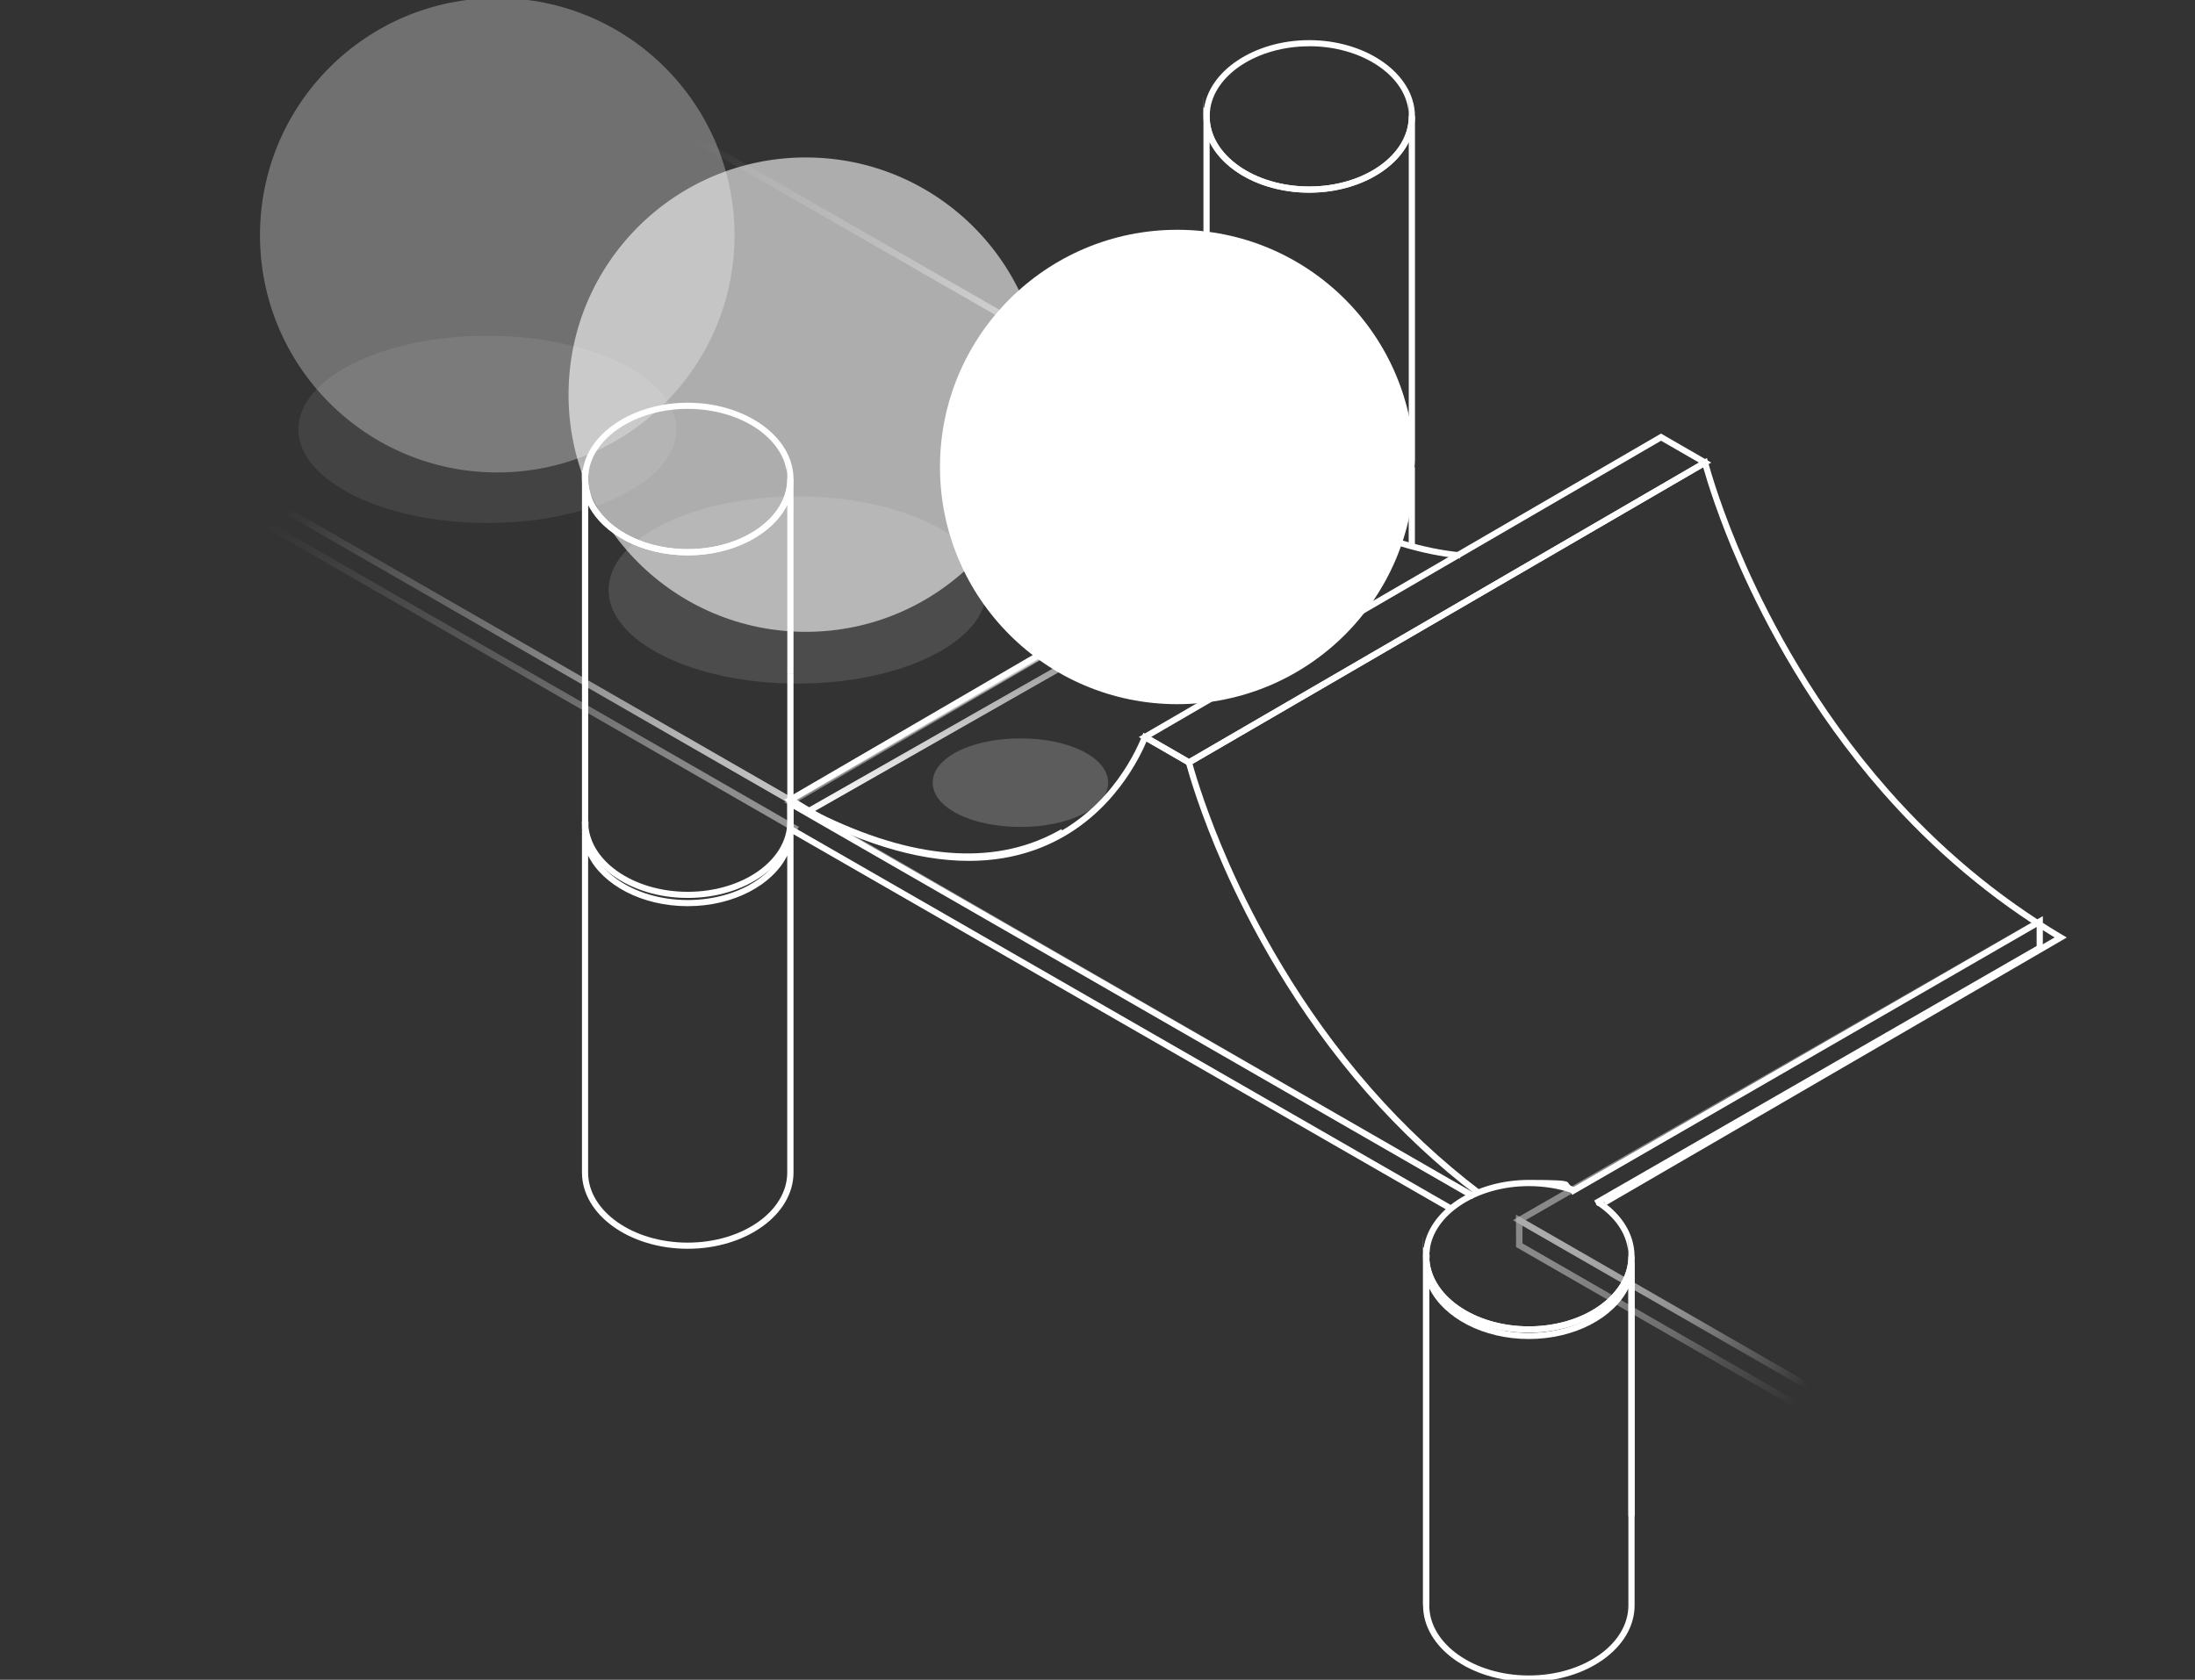
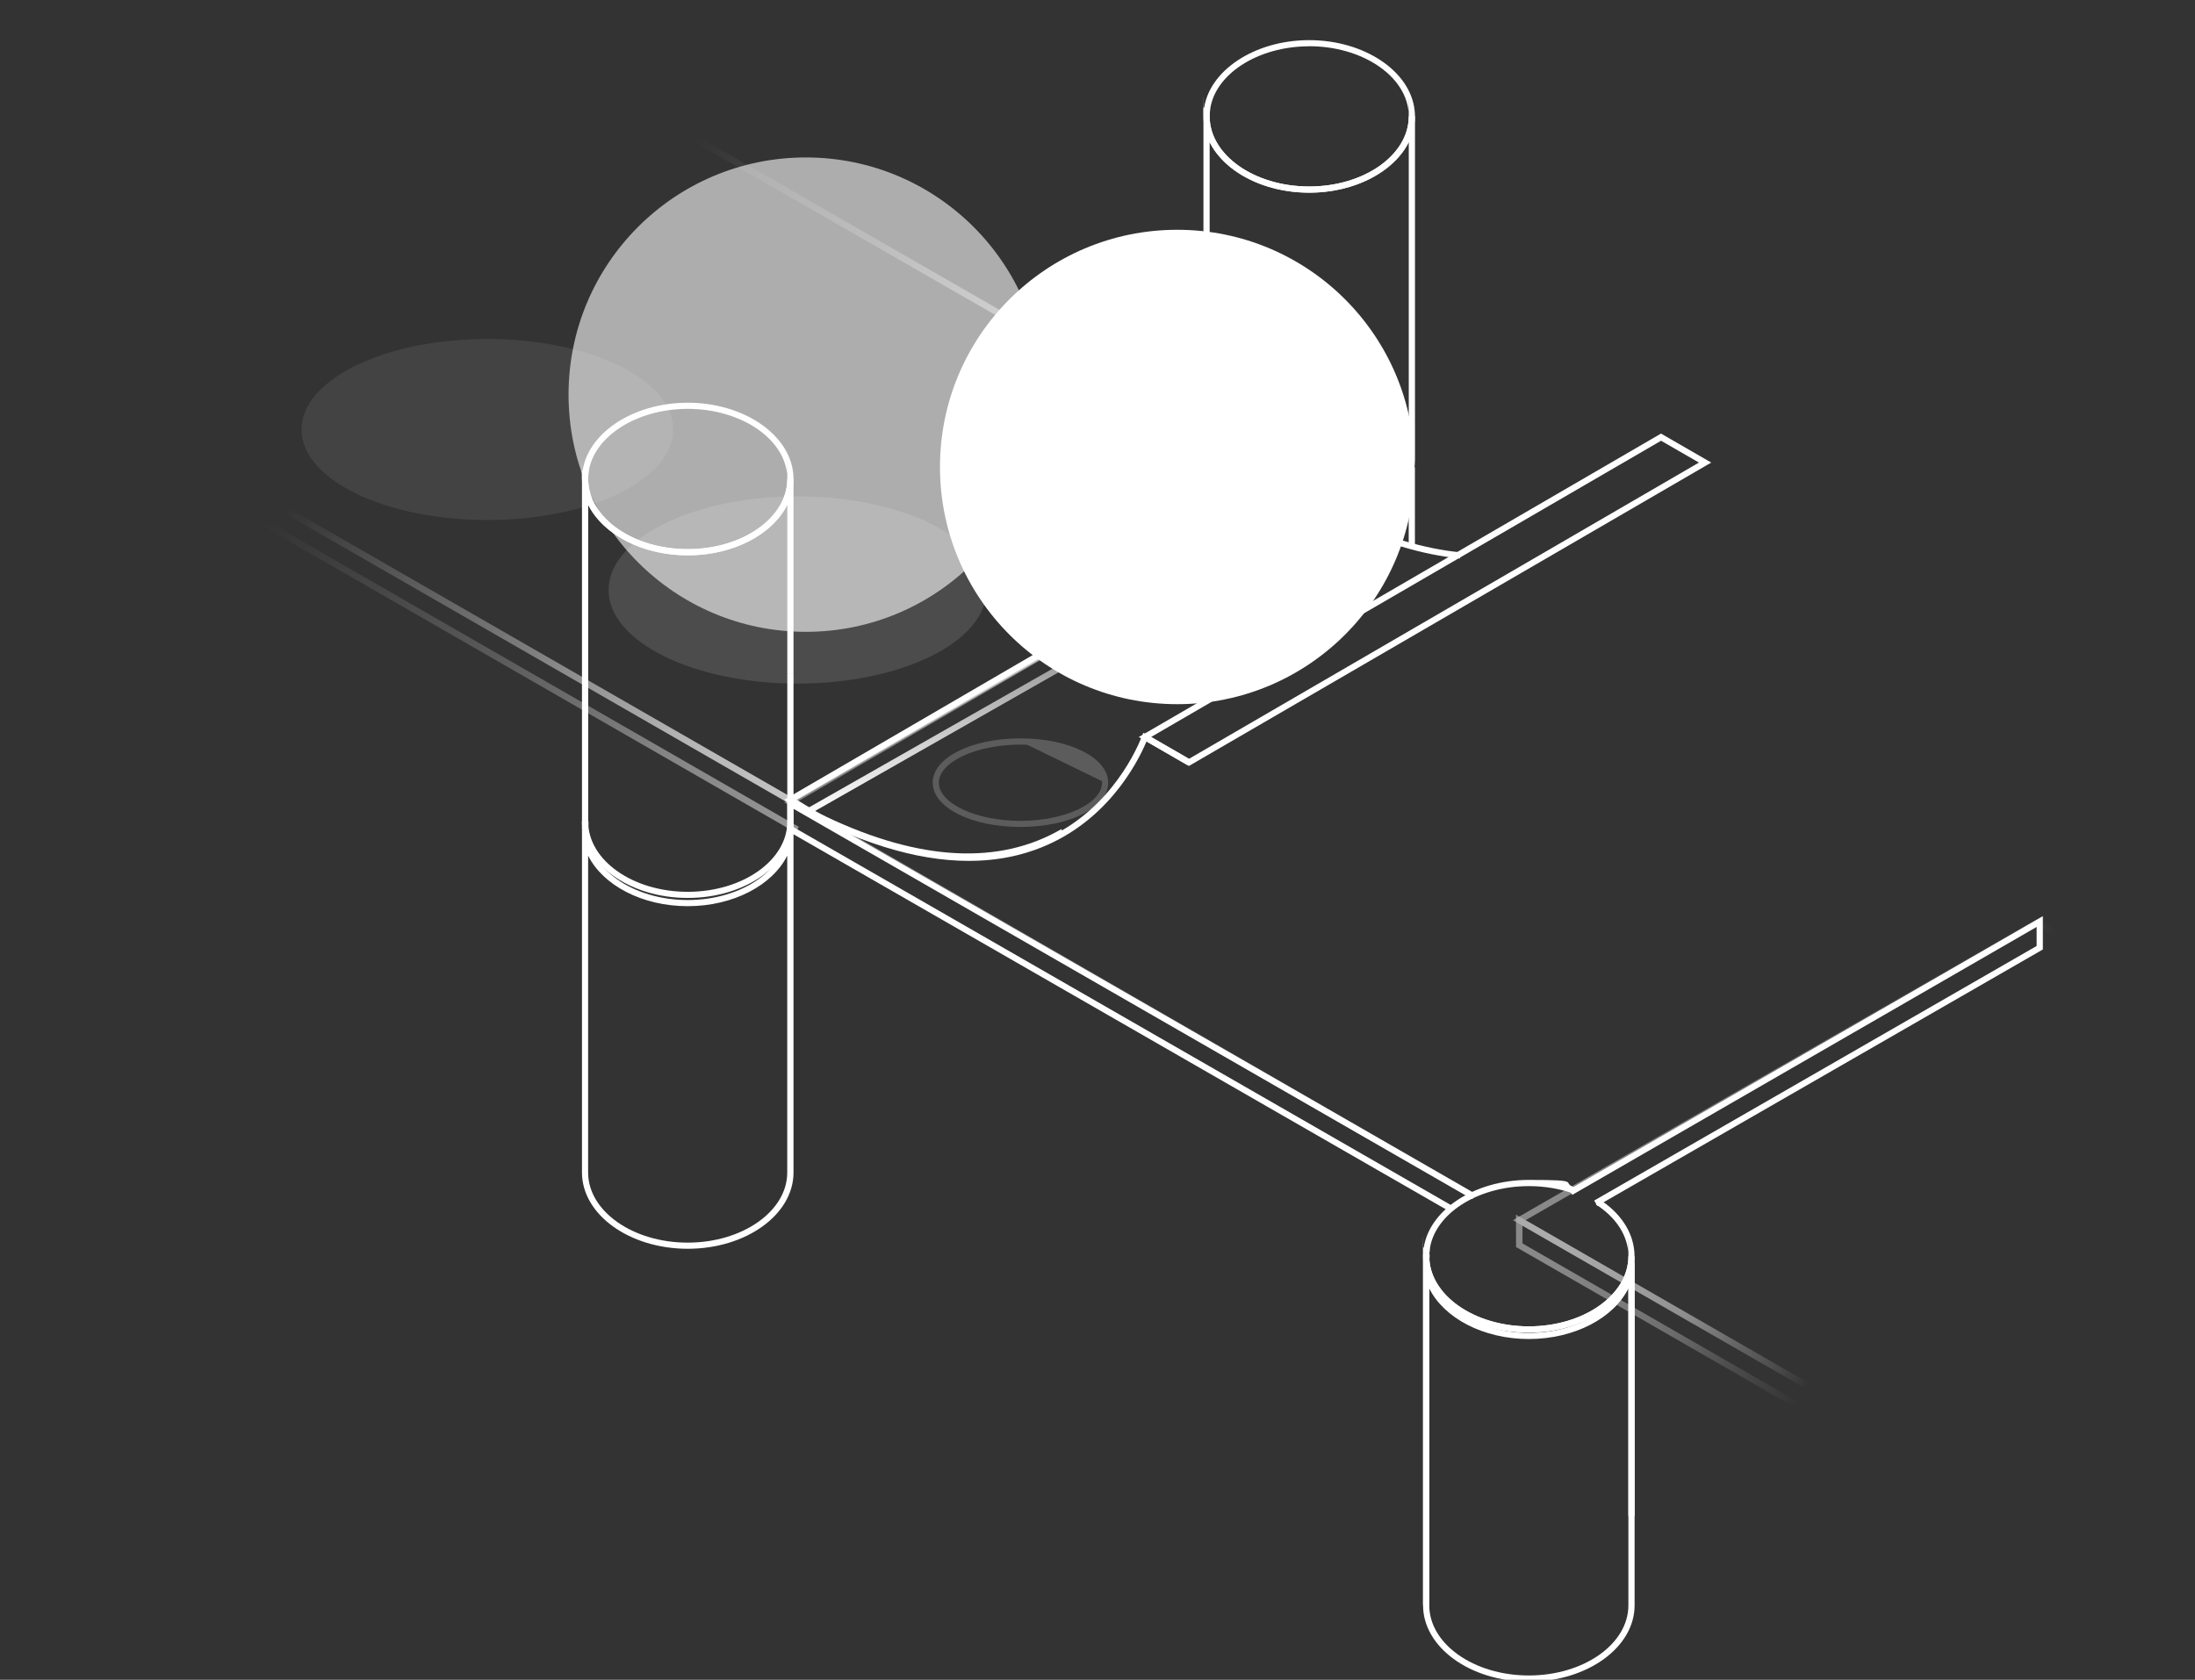
<svg xmlns="http://www.w3.org/2000/svg" id="Layer_2" version="1.1" viewBox="0 0 3285.1 2514.7">
  <rect x="0" y="0" width="3285.1" height="2514.7" fill="#333333" stroke="none" />
  <defs>
    <style>
      .st0 {
        fill: url(#linear-gradient2);
      }

      .st1 {
        fill: url(#linear-gradient1);
      }

      .st2 {
        fill: url(#linear-gradient3);
      }

      .st3 {
        fill: url(#linear-gradient5);
      }

      .st4 {
        fill: url(#linear-gradient4);
      }

      .st5 {
        fill: url(#linear-gradient);
      }

      .st6 {
        opacity: .3;
      }

      .st6, .st7, .st8, .st9 {
        fill: #fff;
      }

      .st7 {
        opacity: .6;
      }

      .st10 {
        opacity: .7;
      }

      .st11, .st9 {
        opacity: .4;
      }

      .st12 {
        opacity: .6;
      }

      .st13 {
        opacity: .2;
      }

      .st9 {
        isolation: isolate;
      }
    </style>
    <linearGradient id="linear-gradient" x1="11722.3" y1="-1962.8" x2="12279.7" y2="-2733.5" gradientTransform="translate(13315.7 2946.8) rotate(-180) scale(1 -1)" gradientUnits="userSpaceOnUse">
      <stop offset="0" stop-color="#fff" stop-opacity=".6" />
      <stop offset="0" stop-color="#fff" stop-opacity=".6" />
      <stop offset=".3" stop-color="#fff" stop-opacity=".5" />
      <stop offset=".5" stop-color="#fff" stop-opacity=".4" />
      <stop offset=".7" stop-color="#fff" stop-opacity=".2" />
      <stop offset="1" stop-color="#fff" stop-opacity="0" />
      <stop offset="1" stop-color="#fff" stop-opacity="0" />
    </linearGradient>
    <linearGradient id="linear-gradient1" x1="11878.4" y1="-1337.2" x2="12625.6" y2="-2370.2" gradientTransform="translate(13315.7 2946.8) rotate(-180) scale(1 -1)" gradientUnits="userSpaceOnUse">
      <stop offset="0" stop-color="#fff" stop-opacity=".6" />
      <stop offset="0" stop-color="#fff" stop-opacity=".6" />
      <stop offset=".3" stop-color="#fff" stop-opacity=".5" />
      <stop offset=".5" stop-color="#fff" stop-opacity=".4" />
      <stop offset=".7" stop-color="#fff" stop-opacity=".2" />
      <stop offset="1" stop-color="#fff" stop-opacity="0" />
      <stop offset="1" stop-color="#fff" stop-opacity="0" />
    </linearGradient>
    <linearGradient id="linear-gradient2" x1="12077.8" y1="-1214.6" x2="12816.4" y2="-2235.8" gradientTransform="translate(13315.7 2946.8) rotate(-180) scale(1 -1)" gradientUnits="userSpaceOnUse">
      <stop offset="0" stop-color="#fff" stop-opacity=".6" />
      <stop offset="0" stop-color="#fff" stop-opacity=".6" />
      <stop offset=".3" stop-color="#fff" stop-opacity=".5" />
      <stop offset=".5" stop-color="#fff" stop-opacity=".4" />
      <stop offset=".7" stop-color="#fff" stop-opacity=".2" />
      <stop offset="1" stop-color="#fff" stop-opacity="0" />
      <stop offset="1" stop-color="#fff" stop-opacity="0" />
    </linearGradient>
    <linearGradient id="linear-gradient3" x1="11729.7" y1="-2199.6" x2="11729.7" y2="-1727.4" gradientTransform="translate(13315.7 2946.8) rotate(-180) scale(1 -1)" gradientUnits="userSpaceOnUse">
      <stop offset="0" stop-color="#fff" stop-opacity="0" />
      <stop offset="1" stop-color="#fff" />
    </linearGradient>
    <linearGradient id="linear-gradient4" x1="2509" y1="1533.9" x2="2888.6" y2="1740.9" gradientUnits="userSpaceOnUse">
      <stop offset="0" stop-color="#fff" stop-opacity=".6" />
      <stop offset="0" stop-color="#fff" stop-opacity=".6" />
      <stop offset=".3" stop-color="#fff" stop-opacity=".5" />
      <stop offset=".5" stop-color="#fff" stop-opacity=".4" />
      <stop offset=".7" stop-color="#fff" stop-opacity=".2" />
      <stop offset="1" stop-color="#fff" stop-opacity="0" />
      <stop offset="1" stop-color="#fff" stop-opacity="0" />
    </linearGradient>
    <linearGradient id="linear-gradient5" x1="2318.8" y1="1882.5" x2="2697.6" y2="2089.1" gradientUnits="userSpaceOnUse">
      <stop offset="0" stop-color="#fff" stop-opacity=".6" />
      <stop offset="0" stop-color="#fff" stop-opacity=".6" />
      <stop offset=".3" stop-color="#fff" stop-opacity=".5" />
      <stop offset=".5" stop-color="#fff" stop-opacity=".4" />
      <stop offset=".7" stop-color="#fff" stop-opacity=".2" />
      <stop offset="1" stop-color="#fff" stop-opacity="0" />
      <stop offset="1" stop-color="#fff" stop-opacity="0" />
    </linearGradient>
  </defs>
  <g id="Capa_1">
    <g>
      <g>
        <g>
          <g>
            <rect class="st8" x="2437.1" y="1902.7" width="9.3" height="367" />
            <path class="st8" d="M2139.1,2403.3h-9.3v-522.6h9.3c0,57.9,66.9,105,149,105s149-47.1,149-105h9.3v22h-3c-14.3,52.5-78.5,92.2-155.3,92.2s-127.1-31.6-149-75.7v484.1h0Z" />
            <path class="st8" d="M2139.1,1880.8h-9.3v-12.9h9.8v5.1c-.4,2.6-.5,5.2-.5,7.8h0Z" />
          </g>
          <path class="st8" d="M2288.1,1994.8c-87.3,0-158.3-51.2-158.3-114.2s.2-5.9.5-8.8c6.2-59.1,75.5-105.4,157.8-105.4s47,3.8,68.4,11.2l-3,8.8c-20.5-7.1-42.4-10.7-65.4-10.7-77.6,0-142.9,42.6-148.6,97.1-.3,2.6-.4,5.2-.4,7.8,0,57.9,66.9,105,149,105s149-47.1,149-105-.2-5.3-.4-7.8c-2.8-26.7-19.9-51.4-48.1-69.6l5-7.8c30.6,19.7,49.1,46.9,52.2,76.4.3,2.9.5,5.8.5,8.8,0,63-71,114.2-158.3,114.2h.1Z" />
        </g>
        <g>
          <path class="st8" d="M2117.6,818.8h-9.3v-83.9c-13,23-39.6,42-79.6,56.9l-3.2-8.7c54.9-20.4,82.8-48.6,82.8-83.6h9.3v119.2h0Z" />
          <g>
            <path class="st8" d="M2026,790.8l-2.5-8.9c54-15.4,84.9-49.9,84.9-94.8V212.7c-21.9,44.1-80.5,75.7-149,75.7s-127.1-31.6-149-75.7v429.5h-9.3V174.2h9.3c0,57.9,66.9,105,149,105s149-47.1,149-105h9.3v512.9c0,49.3-33.4,87.1-91.6,103.7h-.1Z" />
            <path class="st8" d="M1810.4,174.2h-9.3v-12.9h9.8v5.1c-.4,2.6-.5,5.2-.5,7.8h0Z" />
            <path class="st8" d="M1959.4,288.5c-87.3,0-158.3-51.2-158.3-114.2s.2-5.9.5-8.8h0c6.2-59.1,75.5-105.4,157.8-105.4s151.6,46.3,157.8,105.4c.3,2.9.5,5.9.5,8.8,0,63-71,114.2-158.3,114.2h0ZM1959.4,69.3c-77.6,0-142.9,42.6-148.6,97.1h0c-.3,2.6-.4,5.2-.4,7.8,0,57.9,66.9,105,149,105s149-47.1,149-105-.2-5.3-.4-7.9c-5.7-54.5-71-97.1-148.6-97.1h0Z" />
          </g>
        </g>
        <g>
          <polygon class="st9" points="2203.4 1795.2 1173.5 1201.2 1952.5 747.3 1957.2 755.3 1192 1201 2208.1 1787.2 2203.4 1795.2" />
          <polygon class="st8" points="2167.5 1812.5 1178.4 1243.7 1178.2 1194.8 1185.1 1198.8 2208.1 1787.2 2203.4 1795.2 1187.5 1210.8 1187.6 1238.3 2172.1 1804.4 2167.5 1812.5" />
          <polygon class="st8" points="2390.5 1805.3 2385.9 1797.3 3048.1 1416.2 3048.1 1387.7 2353.1 1788.8 2348.5 1780.8 3057.4 1371.5 3057.4 1421.5 3055 1422.8 2390.5 1805.3" />
        </g>
        <g>
          <g>
            <path class="st8" d="M1029.3,1869.5c-87.3,0-158.3-51.2-158.3-114.2v-512.9h9.3c0,57.9,66.9,105,149,105s149-47.1,149-105h9.3v512.9c0,63-71,114.2-158.3,114.2h0ZM880.2,1280.9v474.4c0,57.9,66.9,105,149,105s149-47.1,149-105v-474.4c-21.9,44.1-80.5,75.7-149,75.7s-127.1-31.6-149-75.7h0Z" />
            <path class="st8" d="M880.2,1242.4h-9.3v-12.9h9.8v5.1c-.4,2.6-.5,5.2-.5,7.8h0Z" />
          </g>
          <g>
            <path class="st8" d="M1029.3,1344.3c-87.3,0-158.3-51.2-158.3-114.2v-512.9h9.3c0,57.9,66.9,105,149,105s149-47.1,149-105h9.3v274.9h-9.3v-236.4c-21.9,44.1-80.5,75.7-149,75.7s-127.1-31.6-149-75.7v474.4c0,57.9,66.9,105,149,105s149-47.1,149-105v-221h9.3v221c0,63-71,114.2-158.3,114.2h0Z" />
            <rect class="st8" x="1178.3" y="992.1" width="9.3" height="17" />
            <path class="st8" d="M880.2,717.1h-9.3v-12.9h9.8v5.1c-.4,2.6-.5,5.2-.5,7.8h0Z" />
            <path class="st8" d="M1029.3,831.3c-87.3,0-158.3-51.2-158.3-114.2s.2-5.9.5-8.8h0c6.2-59.1,75.5-105.4,157.8-105.4s151.6,46.3,157.8,105.4c.3,2.9.5,5.8.5,8.8,0,63-71,114.2-158.3,114.2h0ZM1029.3,612.1c-77.6,0-142.9,42.6-148.6,97.1h0c-.3,2.6-.4,5.2-.4,7.8,0,57.9,66.9,105,149,105s149-47.1,149-105-.2-5.3-.4-7.8c-5.7-54.5-71-97.1-148.6-97.1h0Z" />
          </g>
        </g>
        <g class="st11">
          <g class="st13">
            <path class="st8" d="M729.4,507.5c153.6,0,278.1,60.6,278.1,135.5s-124.5,135.5-278.1,135.5-278.1-60.7-278.1-135.5,124.5-135.5,278.1-135.5h0Z" />
-             <path class="st8" d="M729.4,782.9c-155.9,0-282.8-62.9-282.8-140.1s126.8-140.1,282.8-140.1,282.8,62.8,282.8,140.1-126.8,140.1-282.8,140.1ZM729.4,512.1c-150.8,0-273.5,58.7-273.5,130.8s122.7,130.8,273.5,130.8,273.5-58.7,273.5-130.8-122.7-130.8-273.5-130.8Z" />
          </g>
        </g>
        <g class="st12">
          <g class="st13">
            <path class="st8" d="M1193.6,747.8c153.6,0,278.1,60.6,278.1,135.5s-124.5,135.5-278.1,135.5-278.1-60.7-278.1-135.5,124.5-135.5,278.1-135.5Z" />
            <path class="st8" d="M1193.6,1023.4c-155.9,0-282.8-62.8-282.8-140.1s126.8-140.1,282.8-140.1,282.8,62.8,282.8,140.1-126.8,140.1-282.8,140.1h0ZM1193.6,752.4c-150.8,0-273.5,58.7-273.5,130.8s122.7,130.8,273.5,130.8,273.5-58.7,273.5-130.8-122.7-130.8-273.5-130.8h0Z" />
          </g>
        </g>
        <g>
          <g class="st13">
-             <path class="st8" d="M1527.2,1110c70,0,126.7,27.6,126.7,61.7s-56.7,61.7-126.7,61.7-126.7-27.6-126.7-61.7,56.7-61.7,126.7-61.7Z" />
+             <path class="st8" d="M1527.2,1110c70,0,126.7,27.6,126.7,61.7Z" />
            <path class="st8" d="M1527.2,1238c-73.6,0-131.3-29.1-131.3-66.3s57.7-66.3,131.3-66.3,131.3,29.1,131.3,66.3-57.7,66.3-131.3,66.3ZM1527.2,1114.7c-66.2,0-122.1,26.1-122.1,57.1s55.9,57.1,122.1,57.1,122.1-26.1,122.1-57.1-55.9-57.1-122.1-57.1Z" />
          </g>
          <circle class="st8" cx="1761.9" cy="699.1" r="355.1" />
          <circle class="st7" cx="1206" cy="590.8" r="355.1" />
-           <circle class="st6" cx="744.2" cy="352.2" r="355.1" />
        </g>
        <g>
          <polygon class="st5" points="1191.6 1198.4 1980.1 742.1 1036.2 199.7 1031.3 208.2 1960.7 742.1 1182.6 1192.5 1191.6 1198.4" />
          <polygon class="st1" points="1184.7 1204.9 1189.6 1196.5 97.8 568.6 867.7 124.5 1022.3 213.3 1027.2 205 867.7 113.3 865.3 114.8 78.4 568.6 1184.7 1204.9" />
          <polygon class="st0" points="1190.7 1246.4 1195.5 1237.9 93.1 603.8 93 576.9 1190.7 1208.4 1195.5 1199.9 83.2 560.1 83.4 609.6 85.9 610.8 1190.7 1246.4" />
          <polygon class="st2" points="1210.5 1219.4 1206 1211.4 1956.8 783.8 1956.8 747.3 1966 747.3 1966 789.1 1210.5 1219.4" />
        </g>
        <g>
          <path class="st8" d="M1448.2,1287.2c-64.6,0-136.3-18.5-214.6-55.4-11.5-5.4-21.7-11.6-32.4-18.2-6.5-4-13.2-8.1-20.5-12.2l-7.1-4,778-453.3,2.3,1.3c19,10.7,37.9,20.5,56.1,29,62.8,29.6,122,47.3,176,52.5l-.9,9.2c-55.1-5.4-115.4-23.3-179.1-53.4-17.7-8.3-36-17.8-54.4-28.1l-759.5,442.5c4.8,2.8,9.4,5.6,13.8,8.4,10.6,6.5,20.5,12.5,31.6,17.7,140,66,258,72,350.9,18.1l4.7,8c-43.2,25.1-91.6,37.7-144.9,37.7v.2Z" />
          <path class="st8" d="M1779.5,1146.8l-75.2-43.4,781.6-454.3,75.2,43.4-6.9,4-774.8,450.2h0ZM1722.8,1103.3l56.7,32.7,763.2-443.5-56.7-32.7-763.2,443.5h0Z" />
-           <path class="st8" d="M2403.5,1804.3l-4.7-8,676.2-392.9c-94.4-56.9-180.9-129.8-257.1-216.6-107.5-122.5-175.8-251.8-214.2-338.7-31.6-71.6-48.5-126.7-54.7-148.5l-764.2,444.1c5.5,19.8,22.3,75.7,54.9,149.6,38.1,86.3,106,214.8,212.7,336.3,50.1,57.1,105.1,108.5,163.4,152.7l-5.6,7.4c-58.8-44.6-114.2-96.4-164.8-154-107.5-122.4-175.8-251.8-214.2-338.7-35-79.2-51.9-138.1-56.3-154.3l-.9-3.4,3.1-1.8,777.6-451.9,1.6,5.8c4.3,16,21.1,74.3,55.8,153,38.1,86.3,106,214.8,212.7,336.3,77.4,88.2,165.4,161.8,261.6,218.8l6.8,4-6.8,4-683,396.9h.1Z" />
          <path class="st8" d="M1450,1288.8c-79.4,0-169.6-28.1-269.3-84.2l4.5-8.1c141.1,79.3,262.2,101.9,360,67.3,107.6-38.1,152.7-133.4,163.9-161.7l2-5,4.8,2.2,65.9,38.1-4.6,8-61.3-35.4c-14.6,34.4-61.8,125-167.5,162.5-30.6,10.9-63.4,16.3-98.3,16.3h-.1Z" />
        </g>
        <g>
          <path class="st8" d="M2288.1,2517.5c-87.3,0-158.3-51.2-158.3-114.2v-512.9h9.3c0,57.9,66.9,105,149,105s149-47.1,149-105h9.3v512.9c0,63-71,114.2-158.3,114.2ZM2139.1,1928.9v474.4c0,57.9,66.9,105,149,105s149-47.1,149-105v-474.4c-21.9,44.1-80.5,75.7-149,75.7s-127.1-31.6-149-75.7Z" />
          <path class="st8" d="M2139.1,1890.4h-9.3v-12.9h9.8v5.1c-.4,2.6-.5,5.2-.5,7.8h0Z" />
        </g>
      </g>
      <g class="st10">
        <path class="st4" d="M3201.9,1472l4.8-8.3-158.8-87.7-2.4,1.3-781.3,449.4,851.6,489.8c0-3.6,0-7.3,0-10.9l-832.6-478.9,764.6-439.7,154,85Z" />
        <path class="st3" d="M2278.5,1834.9l837.3,481.7c0-3.7,0-7.4,0-11l-847-487.2.2,48.6,2.4,1.3,844,485.5c0-3.6.1-7.3.2-10.9l-837-481.4v-26.5Z" />
      </g>
    </g>
  </g>
</svg>